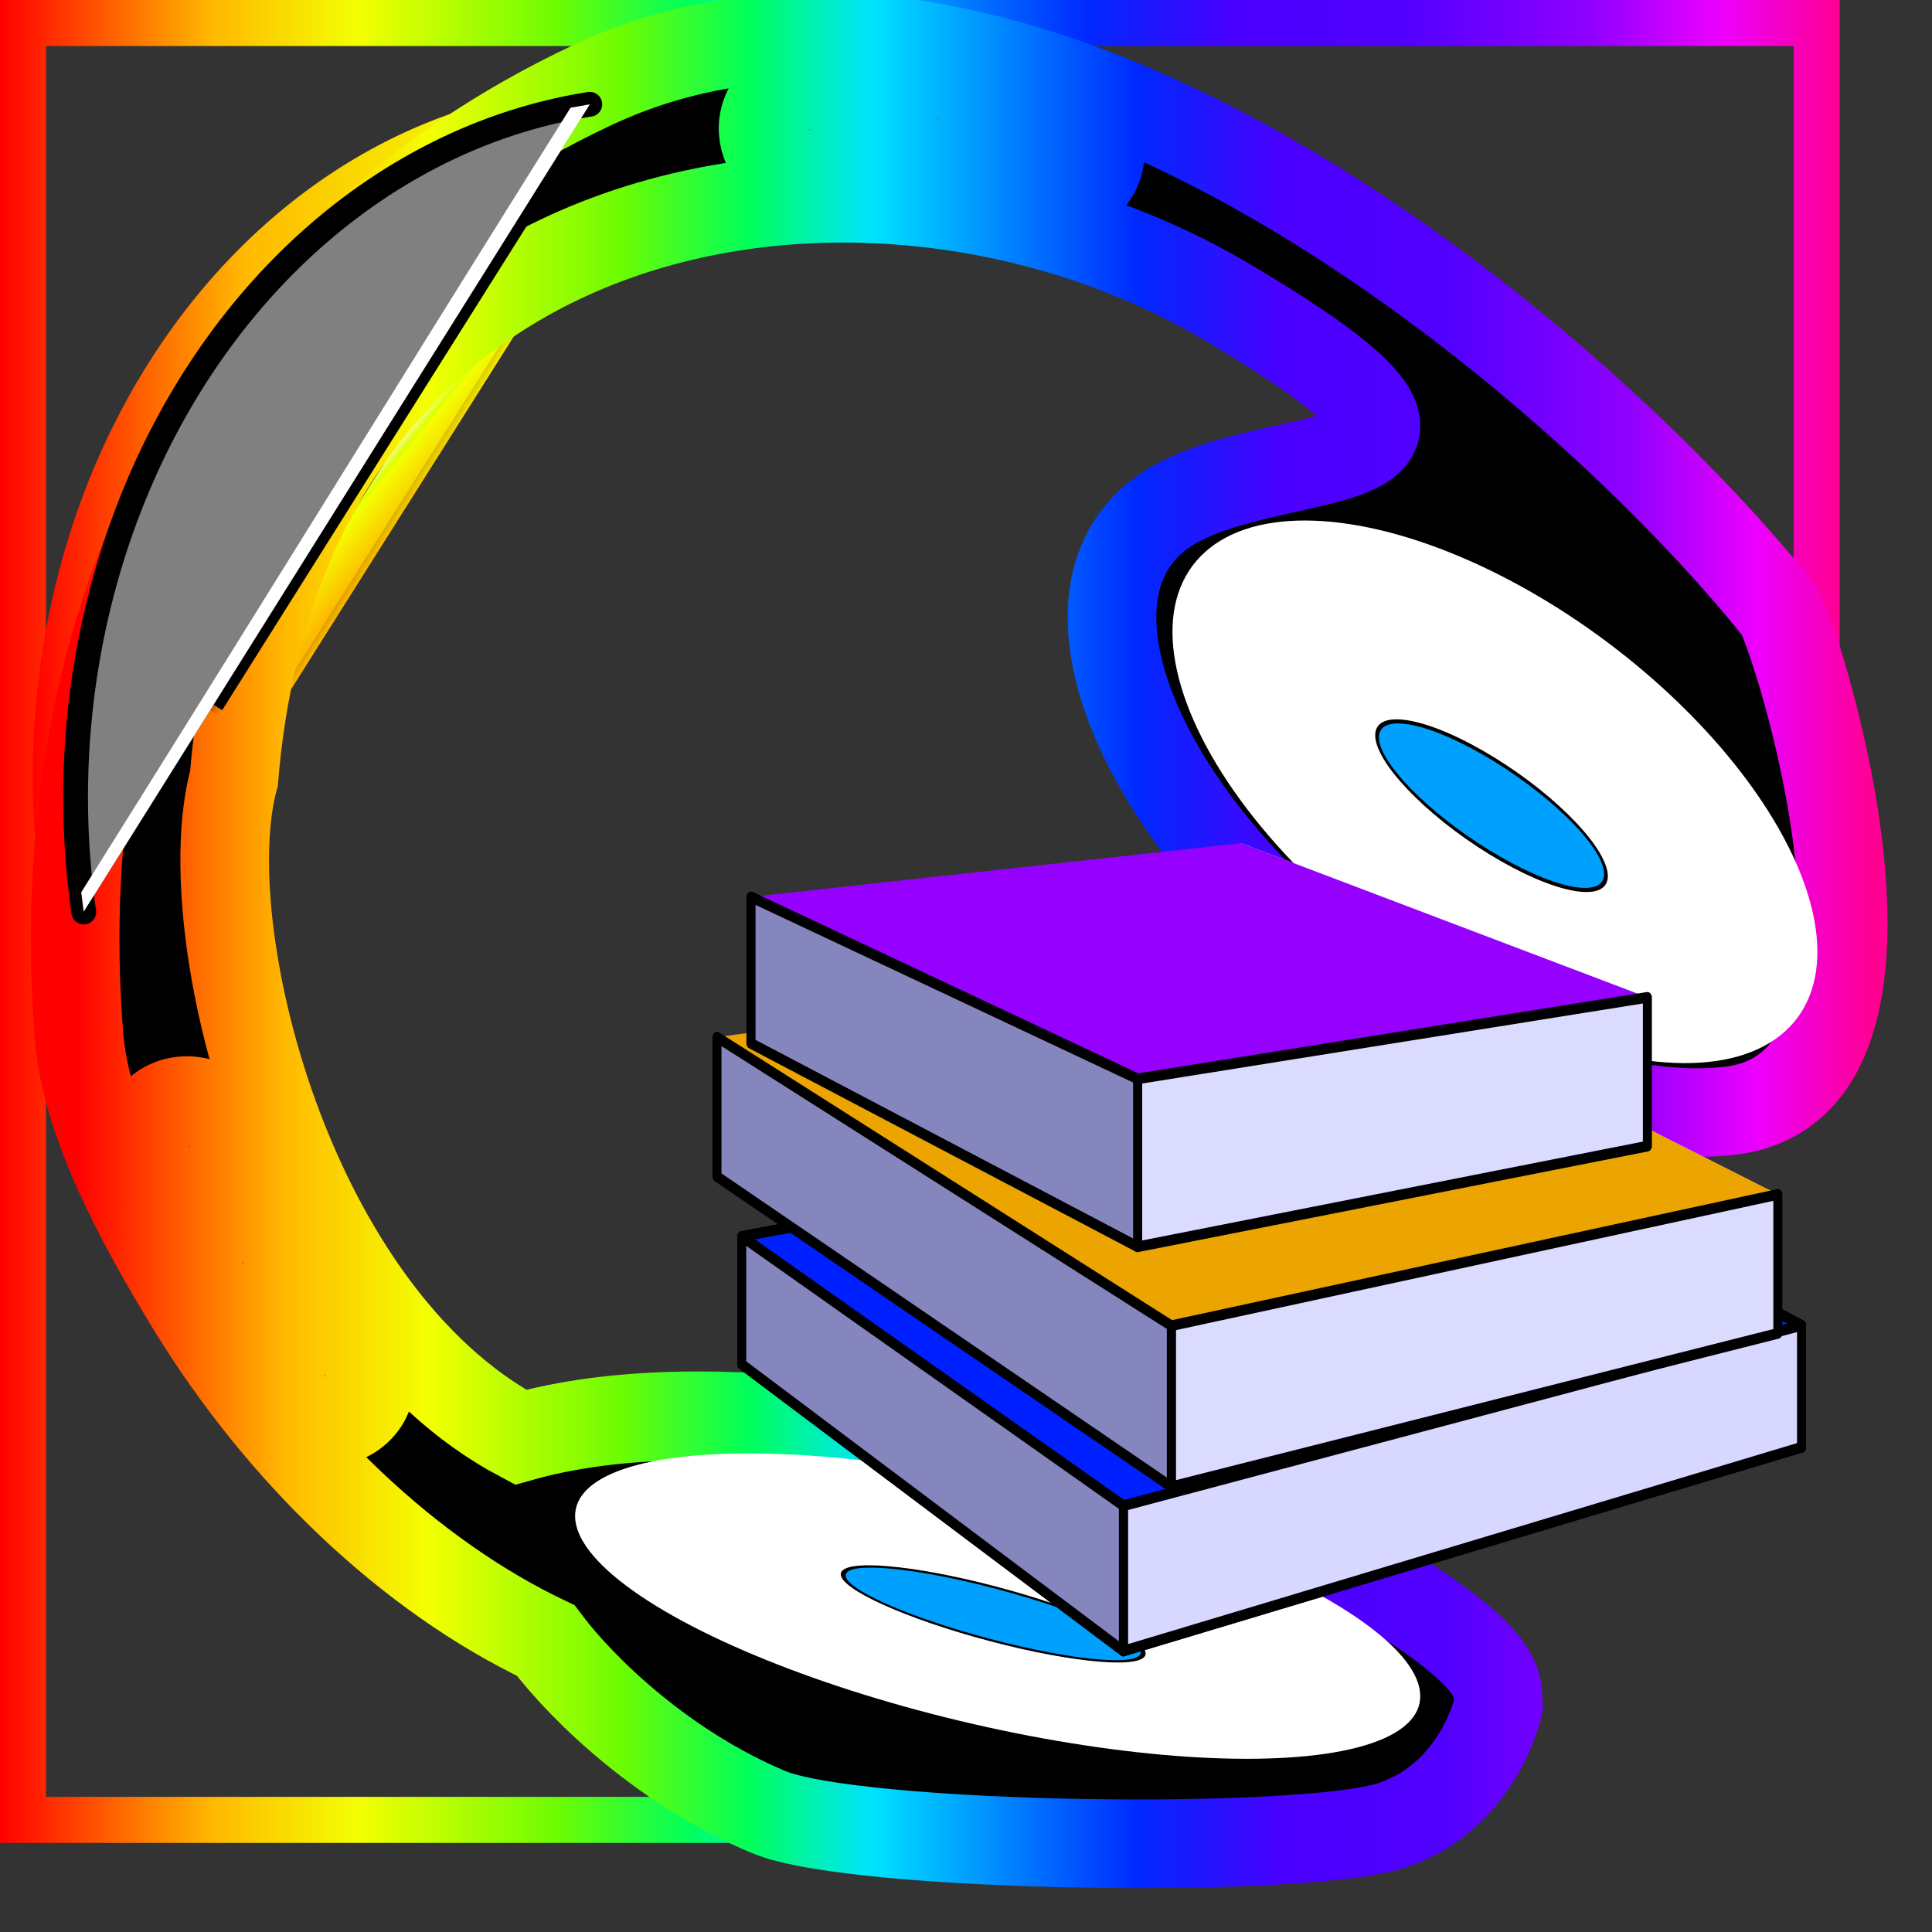
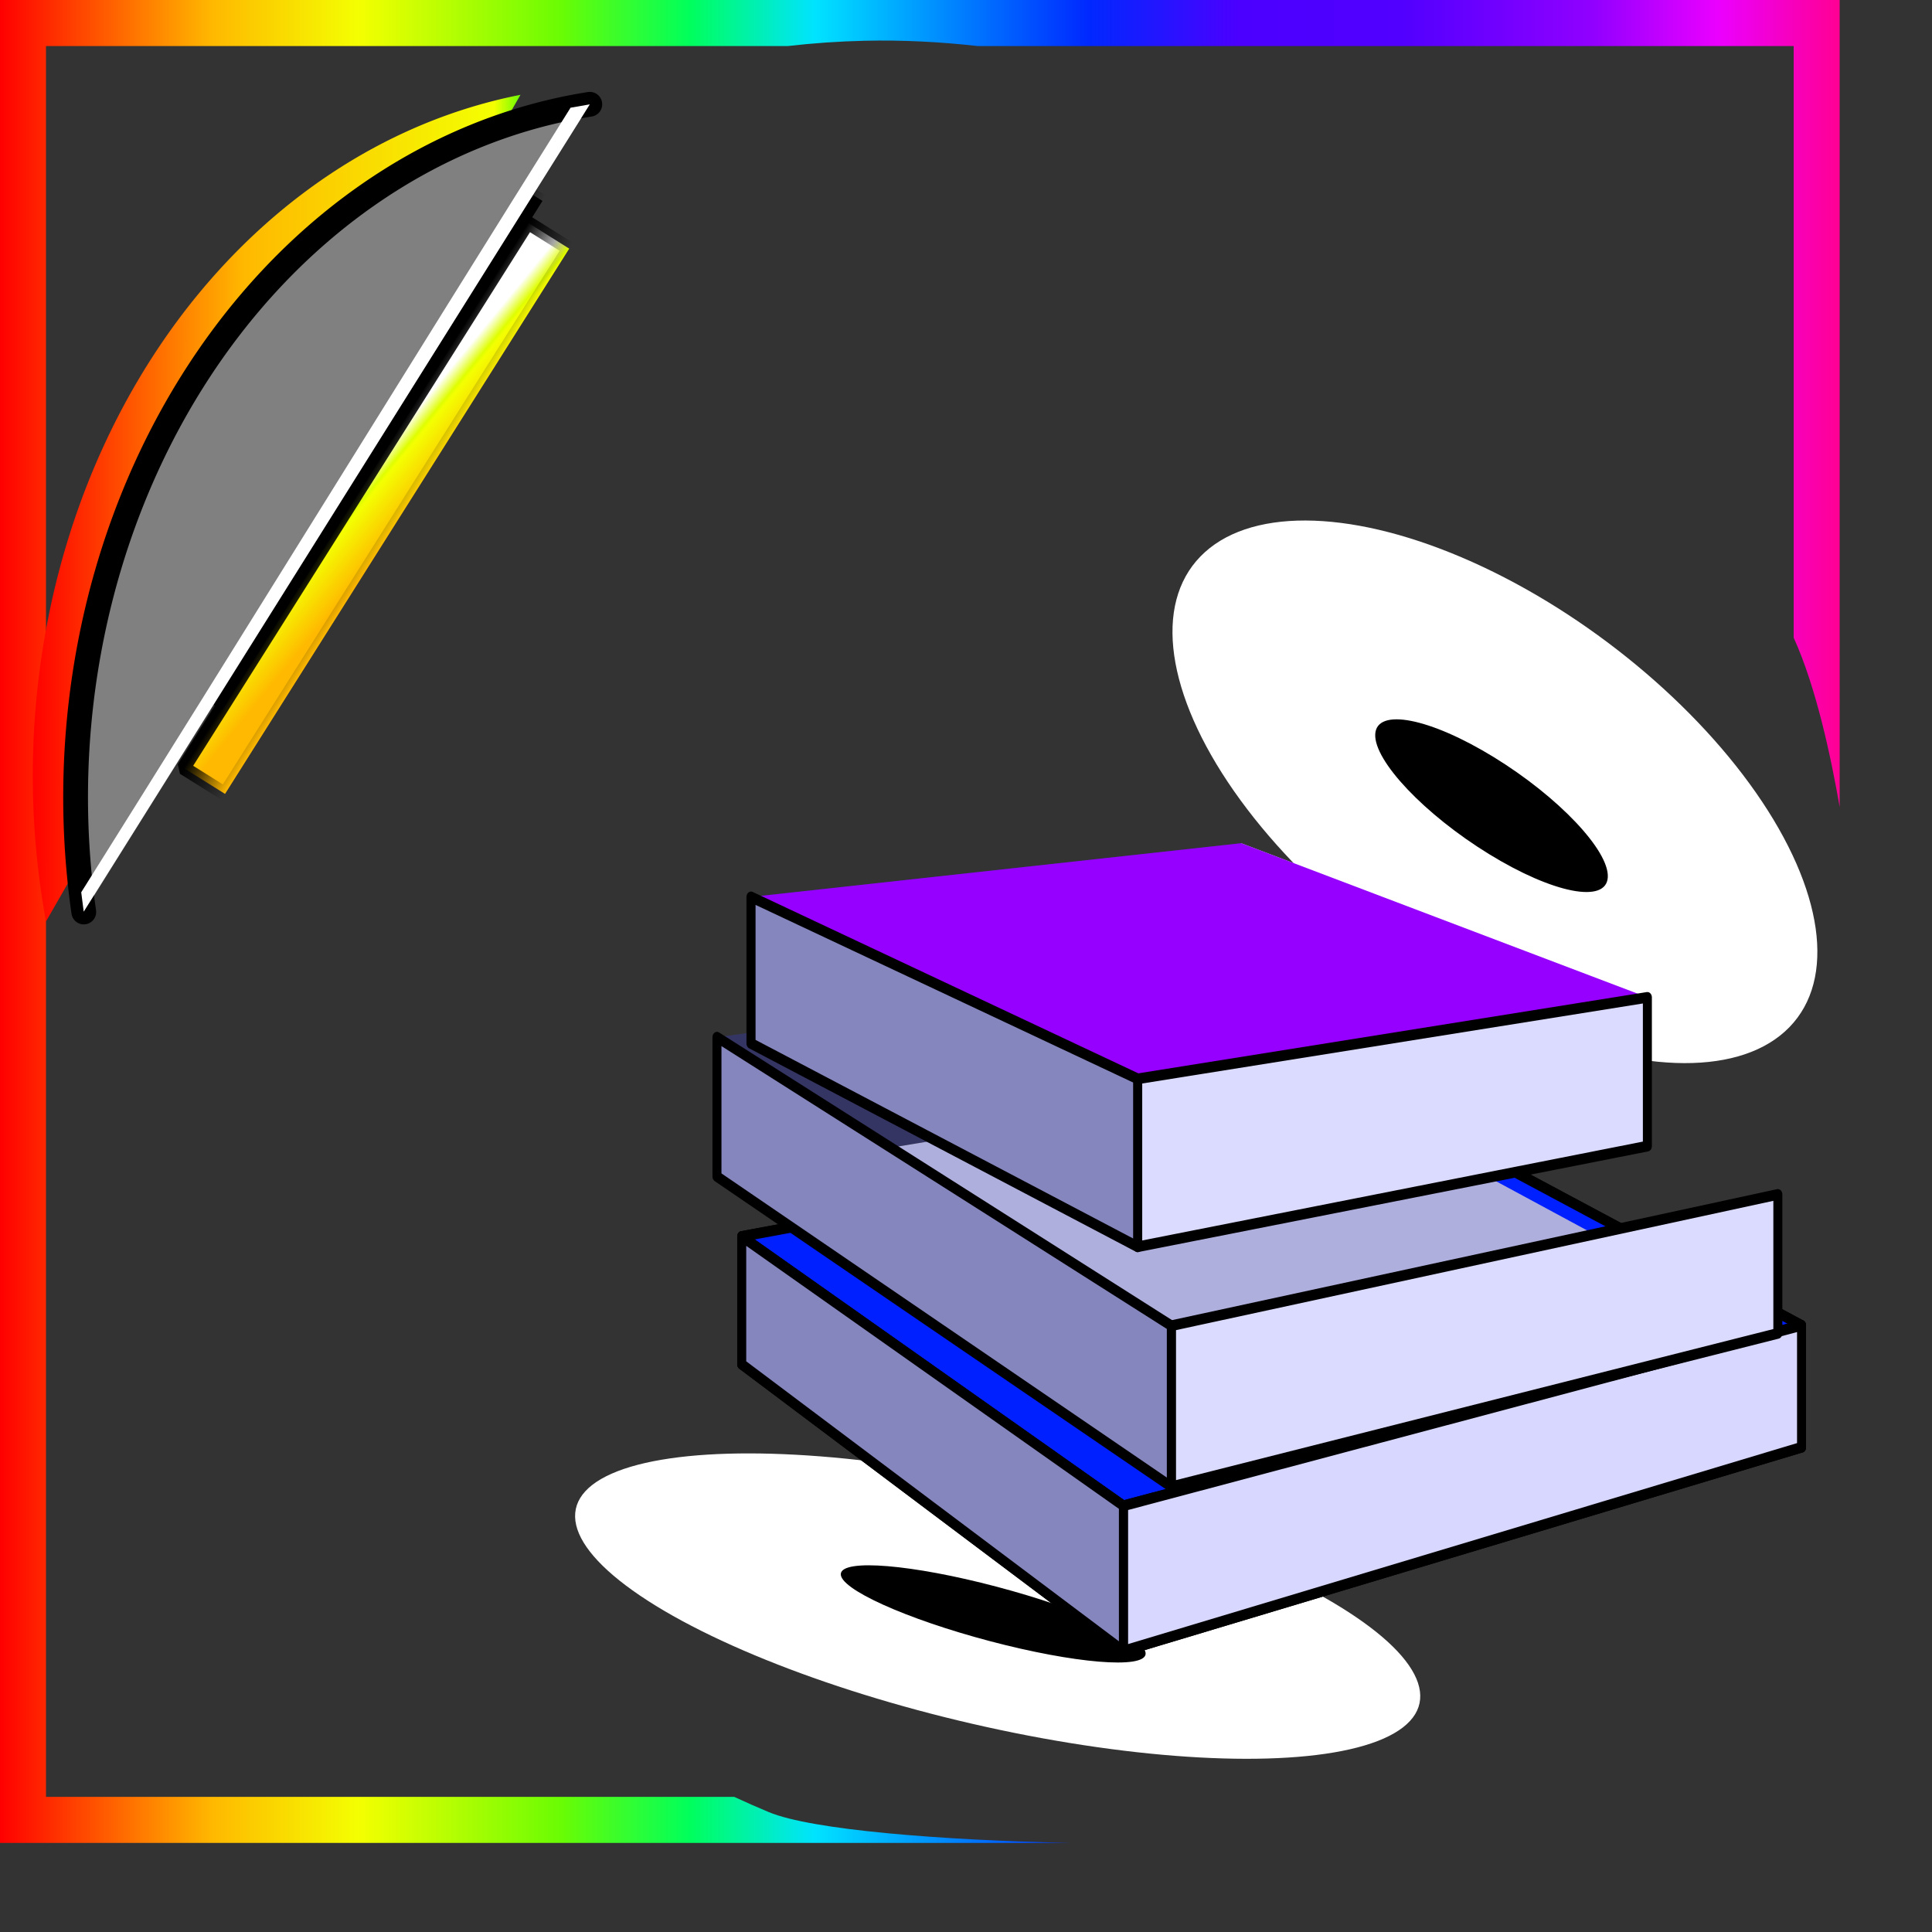
<svg xmlns="http://www.w3.org/2000/svg" xmlns:ns1="http://sodipodi.sourceforge.net/DTD/sodipodi-0.dtd" xmlns:ns2="http://www.inkscape.org/namespaces/inkscape" xmlns:xlink="http://www.w3.org/1999/xlink" version="1.1" id="svg1" width="390" height="390" viewBox="0 0 390 390" ns1:docname="Lance&amp;Panier2-3.svg" ns2:version="1.4 (86a8ad7, 2024-10-11)" ns2:export-filename="Lance&amp;Panier2-3.png" ns2:export-xdpi="344.61539" ns2:export-ydpi="344.61539">
  <rect x="0" y="0" width="390" height="390" fill="#333333" stroke="none" />
  <defs id="defs1">
    <ns2:path-effect effect="fillet_chamfer" id="path-effect17" is_visible="true" lpeversion="1" nodesatellites_param="F,0,0,1,0,0,0,1 @ F,0,0,1,0,0,0,1 @ F,0,0,1,0,0,0,1 @ F,0,0,1,0,0,0,1" radius="0" unit="px" method="auto" mode="F" chamfer_steps="1" flexible="false" use_knot_distance="true" apply_no_radius="true" apply_with_radius="true" only_selected="false" hide_knots="false" />
    <ns2:path-effect effect="fillet_chamfer" id="path-effect16" is_visible="true" lpeversion="1" nodesatellites_param="F,0,0,1,0,0,0,1 @ F,0,0,1,0,1.756,0,1 @ F,0,0,1,0,0,0,1 @ F,0,0,1,0,0,0,1" radius="0" unit="px" method="auto" mode="F" chamfer_steps="1" flexible="false" use_knot_distance="true" apply_no_radius="true" apply_with_radius="true" only_selected="false" hide_knots="false" />
    <ns2:path-effect effect="fillet_chamfer" id="path-effect15" is_visible="true" lpeversion="1" nodesatellites_param="F,0,0,1,0,0,0,1 @ F,0,0,1,0,0,0,1 @ F,0,0,1,0,0,0,1 @ F,0,0,1,0,0,0,1" radius="0" unit="px" method="auto" mode="F" chamfer_steps="1" flexible="false" use_knot_distance="true" apply_no_radius="true" apply_with_radius="true" only_selected="false" hide_knots="false" />
    <ns2:path-effect effect="fillet_chamfer" id="path-effect14" is_visible="true" lpeversion="1" nodesatellites_param="F,0,0,1,0,0,0,1 @ F,0,0,1,0,0,0,1 @ F,0,0,1,0,0,0,1 @ F,0,0,1,0,0,0,1" radius="0" unit="px" method="auto" mode="F" chamfer_steps="1" flexible="false" use_knot_distance="true" apply_no_radius="true" apply_with_radius="true" only_selected="false" hide_knots="false" />
    <ns2:path-effect effect="fillet_chamfer" id="path-effect13" is_visible="true" lpeversion="1" nodesatellites_param="F,0,0,1,0,0,0,1 @ F,0,0,1,0,0,0,1 @ F,0,0,1,0,0,0,1 @ F,0,0,1,0,0,0,1" radius="0" unit="px" method="auto" mode="F" chamfer_steps="1" flexible="false" use_knot_distance="true" apply_no_radius="true" apply_with_radius="true" only_selected="false" hide_knots="false" />
    <ns2:path-effect effect="fillet_chamfer" id="path-effect12" is_visible="true" lpeversion="1" nodesatellites_param="F,0,0,1,0,0,0,1 @ F,0,0,1,0,0,0,1 @ F,0,0,1,0,0,0,1 @ F,0,0,1,0,0,0,1" radius="0" unit="px" method="auto" mode="F" chamfer_steps="1" flexible="false" use_knot_distance="true" apply_no_radius="true" apply_with_radius="true" only_selected="false" hide_knots="false" />
    <ns2:path-effect effect="fillet_chamfer" id="path-effect10" is_visible="true" lpeversion="1" nodesatellites_param="F,0,1,1,0,0,0,1 @ F,0,0,1,0,0,0,1 @ F,0,0,1,0,0,0,1 @ F,0,0,1,0,0,0,1" radius="0" unit="px" method="auto" mode="F" chamfer_steps="1" flexible="false" use_knot_distance="true" apply_no_radius="true" apply_with_radius="true" only_selected="false" hide_knots="false" />
    <ns2:path-effect effect="fillet_chamfer" id="path-effect9" is_visible="true" lpeversion="1" nodesatellites_param="F,0,0,1,0,0,0,1 @ F,0,0,1,0,0,0,1 @ F,0,0,1,0,0,0,1 @ F,0,0,1,0,0,0,1" radius="0" unit="px" method="auto" mode="F" chamfer_steps="1" flexible="false" use_knot_distance="true" apply_no_radius="true" apply_with_radius="true" only_selected="false" hide_knots="false" />
    <ns2:path-effect effect="fillet_chamfer" id="path-effect8" is_visible="true" lpeversion="1" nodesatellites_param="F,0,0,1,0,0,0,1 @ F,0,0,1,0,0,0,1 @ F,0,0,1,0,0,0,1 @ F,0,0,1,0,0,0,1" radius="0" unit="px" method="auto" mode="F" chamfer_steps="1" flexible="false" use_knot_distance="true" apply_no_radius="true" apply_with_radius="true" only_selected="false" hide_knots="false" />
    <ns2:path-effect effect="fillet_chamfer" id="path-effect7" is_visible="true" lpeversion="1" nodesatellites_param="F,0,0,1,0,0,0,1 @ F,0,0,1,0,0,0,1 @ F,0,0,1,0,0,0,1 @ F,0,0,1,0,0,0,1" radius="0" unit="px" method="auto" mode="F" chamfer_steps="1" flexible="false" use_knot_distance="true" apply_no_radius="true" apply_with_radius="true" only_selected="false" hide_knots="false" />
    <ns2:path-effect effect="fillet_chamfer" id="path-effect6" is_visible="true" lpeversion="1" nodesatellites_param="F,0,0,1,0,0,0,1 @ F,0,0,1,0,0,0,1 @ F,0,0,1,0,0,0,1 @ F,0,0,1,0,0,0,1" radius="0" unit="px" method="auto" mode="F" chamfer_steps="1" flexible="false" use_knot_distance="true" apply_no_radius="true" apply_with_radius="true" only_selected="false" hide_knots="false" />
    <ns2:path-effect effect="fillet_chamfer" id="path-effect5" is_visible="true" lpeversion="1" nodesatellites_param="F,0,0,1,0,0,0,1 @ F,0,0,1,0,1.381,0,1 @ F,0,0,1,0,0,0,1 @ F,0,0,1,0,0,0,1" radius="0" unit="px" method="auto" mode="F" chamfer_steps="1" flexible="false" use_knot_distance="true" apply_no_radius="true" apply_with_radius="true" only_selected="false" hide_knots="false" />
    <ns2:path-effect effect="fillet_chamfer" id="path-effect4" is_visible="true" lpeversion="1" nodesatellites_param="F,0,0,1,0,0,0,1 @ F,0,0,1,0,0,0,1 @ F,0,0,1,0,0,0,1 @ F,0,0,1,0,0,0,1" radius="0" unit="px" method="auto" mode="F" chamfer_steps="1" flexible="false" use_knot_distance="true" apply_no_radius="true" apply_with_radius="true" only_selected="false" hide_knots="false" />
    <ns2:path-effect effect="fillet_chamfer" id="path-effect3" is_visible="true" lpeversion="1" nodesatellites_param="F,0,0,1,0,0,0,1 @ F,0,0,1,0,0,0,1 @ F,0,0,1,0,0,0,1 @ F,0,0,1,0,0,0,1" radius="0" unit="px" method="auto" mode="F" chamfer_steps="1" flexible="false" use_knot_distance="true" apply_no_radius="true" apply_with_radius="true" only_selected="false" hide_knots="false" />
    <ns2:path-effect effect="fillet_chamfer" id="path-effect2" is_visible="true" lpeversion="1" nodesatellites_param="F,0,0,1,0,0,0,1 @ F,0,0,1,0,0,0,1 @ F,0,0,1,0,0,0,1 @ F,0,0,1,0,0,0,1" radius="0" unit="px" method="auto" mode="F" chamfer_steps="1" flexible="false" use_knot_distance="true" apply_no_radius="true" apply_with_radius="true" only_selected="false" hide_knots="false" />
    <ns2:path-effect effect="fillet_chamfer" id="path-effect1" is_visible="true" lpeversion="1" nodesatellites_param="F,0,0,1,0,0,0,1 @ F,0,0,1,0,0,0,1 @ F,0,0,1,0,0,0,1 @ F,0,0,1,0,0,0,1" radius="0" unit="px" method="auto" mode="F" chamfer_steps="1" flexible="false" use_knot_distance="true" apply_no_radius="true" apply_with_radius="true" only_selected="false" hide_knots="false" />
    <linearGradient id="linearGradient49" ns2:collect="always">
      <stop style="stop-color:#ffb900;stop-opacity:1;" offset="0" id="stop47" />
      <stop style="stop-color:#f4ff01;stop-opacity:1;" offset="0.699" id="stop48" />
      <stop style="stop-color:#dffe01;stop-opacity:1;" offset="0.756" id="stop50" />
      <stop style="stop-color:#ffffff;stop-opacity:1;" offset="1" id="stop49" />
    </linearGradient>
    <linearGradient id="linearGradient37" ns2:collect="always">
      <stop style="stop-color:#000000;stop-opacity:1;" offset="0" id="stop37" />
      <stop style="stop-color:#000000;stop-opacity:0;" offset="1" id="stop38" />
    </linearGradient>
    <linearGradient id="linearGradient29" ns2:collect="always">
      <stop style="stop-color:#ff0000;stop-opacity:1;" offset="0" id="stop17" />
      <stop style="stop-color:#ffb900;stop-opacity:1;" offset="0.433" id="stop18" />
      <stop style="stop-color:#f4ff01;stop-opacity:1;" offset="0.946" id="stop19" />
      <stop style="stop-color:#6bfc03;stop-opacity:1;" offset="1" id="stop20" />
    </linearGradient>
    <ns2:perspective ns1:type="inkscape:persp3d" ns2:vp_x="-415.54513 : 539.17804 : 1" ns2:vp_y="0 : 1060.5256 : 0" ns2:vp_z="1079.3736 : 312.70677 : 1" ns2:persp3d-origin="132.56629 : 107.91116 : 1" id="perspective49" />
    <ns2:perspective ns1:type="inkscape:persp3d" ns2:vp_x="-356.62181 : 449.49897 : 1" ns2:vp_y="0 : 1060.5256 : 0" ns2:vp_z="1081.6405 : 313.4586 : 1" ns2:persp3d-origin="102.56946 : 235.95918 : 1" id="perspective22" />
    <linearGradient id="linearGradient3" ns2:collect="always">
      <stop style="stop-color:#ff0000;stop-opacity:1;" offset="0" id="stop3" />
      <stop style="stop-color:#ffb900;stop-opacity:1;" offset="0.116" id="stop5" />
      <stop style="stop-color:#f4ff01;stop-opacity:1;" offset="0.195" id="stop6" />
      <stop style="stop-color:#6bfc03;stop-opacity:1;" offset="0.304" id="stop7" />
      <stop style="stop-color:#00ff5c;stop-opacity:1;" offset="0.375" id="stop8" />
      <stop style="stop-color:#00e3ff;stop-opacity:1;" offset="0.443" id="stop9" />
      <stop style="stop-color:#0076ff;stop-opacity:1;" offset="0.529" id="stop10" />
      <stop style="stop-color:#0028ff;stop-opacity:1;" offset="0.592" id="stop11" />
      <stop style="stop-color:#4b00ff;stop-opacity:1;" offset="0.673" id="stop12" />
      <stop style="stop-color:#5100ff;stop-opacity:1;" offset="0.762" id="stop13" />
      <stop style="stop-color:#9100ff;stop-opacity:1;" offset="0.866" id="stop14" />
      <stop style="stop-color:#eb00ff;stop-opacity:1;" offset="0.934" id="stop15" />
      <stop style="stop-color:#ff0093;stop-opacity:1;" offset="1" id="stop4" />
    </linearGradient>
    <linearGradient ns2:collect="always" xlink:href="#linearGradient3" id="linearGradient142" x1="3.909" y1="188.853" x2="374.906" y2="188.853" gradientUnits="userSpaceOnUse" gradientTransform="matrix(1.001,0,0,1.001,-3.913,-3.03)" />
    <linearGradient ns2:collect="always" xlink:href="#linearGradient3" id="linearGradient2" x1="15.448" y1="191.989" x2="378.02" y2="191.989" gradientUnits="userSpaceOnUse" />
    <linearGradient ns2:collect="always" xlink:href="#linearGradient29" id="linearGradient17" x1="12.915" y1="105.374" x2="110.945" y2="105.374" gradientUnits="userSpaceOnUse" gradientTransform="translate(-5.822,-2.973)" />
    <linearGradient ns2:collect="always" xlink:href="#linearGradient37" id="linearGradient38" x1="105.099" y1="36.75" x2="114.292" y2="36.75" gradientUnits="userSpaceOnUse" />
    <linearGradient ns2:collect="always" xlink:href="#linearGradient37" id="linearGradient44" gradientUnits="userSpaceOnUse" x1="105.099" y1="36.75" x2="114.292" y2="36.75" gradientTransform="matrix(1.073,0,0,1.071,1.398,7.18)" />
    <linearGradient ns2:collect="always" xlink:href="#linearGradient49" id="linearGradient46" x1="125.341" y1="47.323" x2="112.788" y2="45.782" gradientUnits="userSpaceOnUse" />
  </defs>
  <ns1:namedview id="namedview1" pagecolor="#ffffff" bordercolor="#000000" borderopacity="0.25" ns2:showpageshadow="2" ns2:pageopacity="0.0" ns2:pagecheckerboard="true" ns2:deskcolor="#d1d1d1" ns2:zoom="2" ns2:cx="-73.5" ns2:cy="183.25" ns2:window-width="2880" ns2:window-height="1526" ns2:window-x="-11" ns2:window-y="-11" ns2:window-maximized="1" ns2:current-layer="g65" />
  <path d="m 0,0 v 372.02 h 216.164 c -26.377,-0.544 -52.362,-2.632 -60.967,-6.217 -2.381,-0.992 -4.703,-2.028 -6.984,-3.084 H 9.283 V 9.301 H 158.99 c 5.12,-0.59 10.31,-0.954 15.562,-1.074 7.621,-0.174 15.255,0.218 22.855,1.074 H 362.08 V 128.732 c 4.589,10.087 7.563,24.313 9.285,34.182 V 0 Z" style="display:inline;opacity:1;fill:url(#linearGradient142);stroke-width:0;stroke-linejoin:bevel;stroke-miterlimit:26.9;paint-order:markers fill stroke" id="path1" />
  <path style="display:inline;fill:url(#linearGradient17);fill-opacity:1;fill-rule:evenodd;stroke-width:0.761" id="path3" ns1:type="arc" ns1:cx="124.69796" ns1:cy="156.04347" ns1:rx="117.6052" ns1:ry="139.16219" ns1:start="2.9247723" ns1:end="4.545159" ns1:open="true" ns1:arc-type="arc" d="M 9.846,185.981 A 117.605,139.162 0 0 1 27.196,78.229 117.605,139.162 0 0 1 105.122,18.823" transform="rotate(0.173)" />
  <rect style="display:inline;fill:url(#linearGradient46);stroke:url(#linearGradient44);stroke-width:2.787;stroke-linecap:round;stroke-linejoin:miter;stroke-miterlimit:0;stroke-dasharray:none;stroke-dashoffset:17;stroke-opacity:1;paint-order:stroke fill markers" id="rect44" width="9.86" height="130.111" x="114.134" y="-18.503" transform="matrix(0.847,0.531,-0.534,0.846,0,0)" />
-   <path d="m 15.946,209.16 c 1.412,17.875 13.161,38.906 22.391,54.078 18.46,30.344 44.557,54.92 71.819,67.918 7.608,10.136 24.165,25.946 45.042,34.645 17.636,7.348 108.169,8.523 125.805,2.645 17.636,-5.879 21.457,-24.102 21.457,-24.102 -0.431,-2.999 2.424,-7.598 -17.934,-20.852 -9.956,-6.482 -23.679,-12.81 -39.752,-18.332 -0.633,-0.197 -1.268,-0.393 -1.906,-0.588 C 198.861,289.792 142.332,279.583 105.068,290.127 57.932,265.096 38.975,187.015 47.232,157.127 57.167,36.425 175.551,18.189 247.803,61.036 c 66.174,39.242 4.906,26.355 -15.049,43.839 -19.955,17.484 -2.212,58.64 35.834,89.097 13.734,10.985 29.12,19.696 44.184,25.014 13.605,4.75 26.394,6.533 37.014,5.16 42.016,-5.76 12.295,-97.221 9.254,-101.031 C 319.447,73.501 206.577,-23.511 119.741,17.106 45.326,51.914 9.283,124.79 15.946,209.16 Z M 186.771,15.222 c 1.599,-0.378 3.285,-0.344 4.889,0.098 5.046,1.39 8.068,6.394 6.75,11.178 -1.318,4.783 -6.476,7.534 -11.521,6.145 -5.045,-1.39 -8.066,-6.393 -6.75,-11.176 0.852,-3.095 3.38,-5.475 6.633,-6.244 z m -25.791,2.215 c 1.598,-0.378 3.283,-0.344 4.887,0.098 5.046,1.39 8.068,6.394 6.75,11.178 -1.318,4.783 -6.476,7.534 -11.521,6.145 -5.046,-1.39 -8.068,-6.394 -6.75,-11.178 0.853,-3.094 3.382,-5.474 6.635,-6.242 z m 49.197,4.232 c 1.599,-0.378 3.285,-0.344 4.889,0.098 5.046,1.39 8.068,6.394 6.75,11.178 -1.318,4.783 -6.476,7.534 -11.521,6.145 -5.046,-1.39 -8.068,-6.394 -6.75,-11.178 0.852,-3.094 3.381,-5.473 6.633,-6.242 z M 35.584,222.419 c 3.162,-0.768 6.585,0.233 8.979,2.627 3.701,3.7 3.857,9.544 0.35,13.053 -3.509,3.508 -9.353,3.351 -13.053,-0.35 -3.701,-3.7 -3.857,-9.544 -0.35,-13.053 1.115,-1.115 2.52,-1.9 4.074,-2.277 z m 10.814,23.52 c 3.162,-0.768 6.585,0.233 8.979,2.627 3.701,3.7 3.857,9.544 0.35,13.053 -3.509,3.508 -9.353,3.351 -13.053,-0.35 -3.701,-3.7 -3.857,-9.544 -0.35,-13.053 1.115,-1.115 2.52,-1.9 4.074,-2.277 z m 16.658,22.818 c 3.162,-0.768 6.585,0.233 8.979,2.627 3.7,3.701 3.856,9.545 0.348,13.053 -3.508,3.508 -9.352,3.353 -13.053,-0.348 -3.7,-3.701 -3.856,-9.545 -0.348,-13.053 1.115,-1.115 2.52,-1.902 4.074,-2.279 z" style="display:inline;opacity:1;fill-rule:evenodd;stroke:url(#linearGradient2);stroke-width:17.892;stroke-linecap:round;stroke-dasharray:none;paint-order:markers stroke fill" id="path141" ns1:nodetypes="sscssccccccszcccssssccccsssccccsssccccsscccccccccccccccccc" />
  <rect style="display:inline;fill:#000000;fill-opacity:1;stroke:url(#linearGradient38);stroke-width:2.6;stroke-linecap:round;stroke-linejoin:miter;stroke-miterlimit:0;stroke-dasharray:none;stroke-dashoffset:17;stroke-opacity:1;paint-order:stroke fill markers" id="rect37" width="9.192" height="121.446" x="105.099" y="-23.972" transform="rotate(32.169)" />
  <g id="g18" transform="matrix(1.207,0,0,0.663,-9.217,105.425)" style="display:inline;opacity:1">
    <ellipse style="fill:#ffffff;fill-opacity:1;fill-rule:evenodd;stroke:none;stroke-width:12.791;stroke-dasharray:none;stroke-opacity:1" id="ellipse2" cx="388.277" cy="198.42" rx="76.106" ry="36.928" transform="matrix(0.848,0.53,-0.78,0.626,0,0)" />
    <ellipse style="fill:#000000;fill-opacity:1;fill-rule:evenodd;stroke:none;stroke-width:1.655;stroke-dasharray:none;stroke-opacity:1" id="ellipse17" cx="210.28" cy="241.805" rx="28.287" ry="8.315" transform="matrix(0.901,0.433,-0.065,0.998,0,0)" />
-     <ellipse style="fill:#00a0ff;fill-opacity:1;fill-rule:evenodd;stroke:none;stroke-width:1.655;stroke-dasharray:none;stroke-opacity:1" id="ellipse3" cx="210.28" cy="241.805" rx="27.38" ry="7.638" transform="matrix(0.901,0.433,-0.065,0.998,0,0)" />
  </g>
  <g id="g22" transform="matrix(0.921,0,0,1.178,141.064,-228.898)" style="display:inline;opacity:1">
    <ellipse style="display:inline;fill:#ffffff;fill-opacity:1;fill-rule:evenodd;stroke:none;stroke-width:12.791;stroke-dasharray:none;stroke-opacity:1" id="ellipse20" cx="388.277" cy="198.42" rx="76.106" ry="36.928" transform="matrix(0.848,0.53,-0.78,0.626,0,0)" />
    <ellipse style="display:inline;fill:#000000;fill-opacity:1;fill-rule:evenodd;stroke:none;stroke-width:1.655;stroke-dasharray:none;stroke-opacity:1" id="ellipse21" cx="210.28" cy="241.805" rx="28.287" ry="8.315" transform="matrix(0.901,0.433,-0.065,0.998,0,0)" />
-     <ellipse style="display:inline;fill:#00a0ff;fill-opacity:1;fill-rule:evenodd;stroke:none;stroke-width:1.655;stroke-dasharray:none;stroke-opacity:1" id="ellipse22" cx="210.28" cy="241.805" rx="27.38" ry="7.638" transform="matrix(0.901,0.433,-0.065,0.998,0,0)" />
  </g>
  <g id="g65" style="display:inline" transform="matrix(0.94,0,0,1.115,2.546,-51.582)" ns2:label="Livres">
    <g ns1:type="inkscape:box3d" id="g60" style="fill:#000000;fill-opacity:1;stroke:#000000;stroke-width:1.933;stroke-linejoin:bevel;stroke-miterlimit:26.9;stroke-opacity:1;paint-order:markers fill stroke" ns2:perspectiveID="#perspective49" ns2:corner0="-0.030472147 : 0.042039514 : 0 : 1" ns2:corner7="-0.14680099 : 0.018450568 : 0.16329418 : 1">
      <path ns1:type="inkscape:box3dside" id="path65" style="fill:#e9e9ff;fill-rule:evenodd;stroke:#000000;stroke-linejoin:round;stroke-opacity:1" ns2:box3dsidetype="11" d="m 299.064,247.834 85.104,38.377 v 22.068 l -85.104,-40.643 z" points="384.168,286.211 384.168,308.279 299.064,267.636 299.064,247.834 " />
      <path ns1:type="inkscape:box3dside" id="path60" style="fill:#353564;fill-rule:evenodd;stroke:#000000;stroke-linejoin:round;stroke-opacity:1" ns2:box3dsidetype="6" d="m 156.577,270.113 v 23.137 l 142.488,-25.614 v -19.802 z" points="156.577,293.249 299.064,267.636 299.064,247.834 156.577,270.113 " />
      <path ns1:type="inkscape:box3dside" id="path64" style="fill:#afafde;fill-rule:evenodd;stroke:#000000;stroke-linejoin:round;stroke-opacity:1" ns2:box3dsidetype="13" d="m 156.577,293.249 81.965,51.915 145.627,-36.885 -85.104,-40.643 z" points="238.542,345.164 384.168,308.279 299.064,267.636 156.577,293.249 " />
      <path ns1:type="inkscape:box3dside" id="path61" style="fill:#0020ff;fill-opacity:1;fill-rule:evenodd;stroke:#000000;stroke-linejoin:round;stroke-opacity:1" ns2:box3dsidetype="5" d="m 156.577,270.113 81.965,48.76 145.627,-32.661 -85.104,-38.377 z" points="238.542,318.873 384.168,286.211 299.064,247.834 156.577,270.113 " />
      <path ns1:type="inkscape:box3dside" id="path63" style="fill:#d7d7ff;fill-rule:evenodd;stroke:#000000;stroke-linejoin:round;stroke-opacity:1" ns2:box3dsidetype="14" d="m 238.542,318.873 v 26.291 l 145.627,-36.885 v -22.068 z" points="238.542,345.164 384.168,308.279 384.168,286.211 238.542,318.873 " />
      <path ns1:type="inkscape:box3dside" id="path62" style="fill:#8686bf;fill-rule:evenodd;stroke:#000000;stroke-linejoin:round;stroke-opacity:1" ns2:box3dsidetype="3" d="m 156.577,270.113 81.965,48.76 v 26.291 l -81.965,-51.915 z" points="238.542,318.873 238.542,345.164 156.577,293.249 156.577,270.113 " />
    </g>
-     <path ns1:type="inkscape:box3dside" id="path49" style="fill:#e9e9ff;fill-opacity:1;fill-rule:evenodd;stroke:none;stroke-width:1.933;stroke-linejoin:round;stroke-miterlimit:26.9;stroke-opacity:1;paint-order:markers fill stroke" ns2:box3dsidetype="11" d="m 277.842,219.407 101.238,43.098 v 25.158 L 277.842,241.578 Z" points="379.081,262.505 379.081,287.663 277.842,241.578 277.842,219.407 " />
    <path ns1:type="inkscape:box3dside" id="path44" style="fill:#353564;fill-opacity:1;fill-rule:evenodd;stroke:none;stroke-width:1.933;stroke-linejoin:round;stroke-miterlimit:26.9;stroke-opacity:1;paint-order:markers fill stroke" ns2:box3dsidetype="6" d="m 151.258,234.037 v 25.221 l 126.584,-17.679 v -22.171 z" points="151.258,259.258 277.842,241.578 277.842,219.407 151.258,234.037 " />
    <path ns1:type="inkscape:box3dside" id="path48" style="fill:#afafde;fill-opacity:1;fill-rule:evenodd;stroke:none;stroke-width:1.933;stroke-linejoin:round;stroke-miterlimit:26.9;stroke-opacity:1;paint-order:markers fill stroke" ns2:box3dsidetype="13" d="m 151.258,259.258 97.573,56.175 130.25,-27.769 -101.238,-46.085 z" points="248.831,315.432 379.081,287.663 277.842,241.578 151.258,259.258 " />
-     <path ns1:type="inkscape:box3dside" id="path45" style="fill:#eba400;fill-opacity:1;fill-rule:evenodd;stroke:none;stroke-width:1.933;stroke-linejoin:round;stroke-miterlimit:26.9;stroke-opacity:1;paint-order:markers fill stroke" ns2:box3dsidetype="5" d="m 151.258,234.037 97.573,52.237 130.25,-23.768 -101.238,-43.098 z" points="248.831,286.273 379.081,262.505 277.842,219.407 151.258,234.037 " />
    <path ns1:type="inkscape:box3dside" id="path47" style="fill:#dbdbff;fill-opacity:1;fill-rule:evenodd;stroke:#000000;stroke-width:1.933;stroke-linejoin:round;stroke-miterlimit:26.9;stroke-opacity:1;paint-order:markers fill stroke" ns2:box3dsidetype="14" d="m 248.831,286.273 v 29.159 l 130.25,-27.769 v -25.158 z" points="248.831,315.432 379.081,287.663 379.081,262.505 248.831,286.273 " />
    <path ns1:type="inkscape:box3dside" id="path46" style="fill:#8686bf;fill-opacity:1;fill-rule:evenodd;stroke:#000000;stroke-width:1.933;stroke-linejoin:round;stroke-miterlimit:26.9;stroke-opacity:1;paint-order:markers fill stroke" ns2:box3dsidetype="3" d="m 151.258,234.037 97.573,52.237 v 29.159 L 151.258,259.258 Z" points="248.831,286.273 248.831,315.432 151.258,259.258 151.258,234.037 " />
    <g ns1:type="inkscape:box3d" id="g44" style="fill:#000000;fill-opacity:1;stroke:none;stroke-width:1.933;stroke-linejoin:bevel;stroke-miterlimit:26.9;stroke-opacity:1;paint-order:markers fill stroke" ns2:perspectiveID="#perspective49" ns2:corner0="-0.019127704 : 0.078527804 : 0 : 1" ns2:corner7="-0.15160575 : 0.053789251 : 0.13492996 : 1" />
    <path ns1:type="inkscape:box3dside" id="path28" style="fill:#e9e9ff;fill-opacity:1;fill-rule:evenodd;stroke:none;stroke-width:1.933;stroke-linejoin:round;stroke-miterlimit:26.9;stroke-opacity:1;paint-order:markers fill stroke" ns2:box3dsidetype="11" d="m 263.833,198.92 87.231,27.908 v 26.932 l -87.231,-31.004 z" points="351.063,226.828 351.063,253.76 263.833,222.756 263.833,198.92 " />
    <path ns1:type="inkscape:box3dside" id="path23" style="fill:#353564;fill-opacity:1;fill-rule:evenodd;stroke:none;stroke-width:1.933;stroke-linejoin:round;stroke-miterlimit:26.9;stroke-opacity:1;paint-order:markers fill stroke" ns2:box3dsidetype="6" d="m 158.569,208.648 v 26.514 l 105.263,-12.407 v -23.836 z" points="158.569,235.163 263.833,222.756 263.833,198.92 158.569,208.648 " />
    <path ns1:type="inkscape:box3dside" id="path27" style="fill:#afafde;fill-opacity:1;fill-rule:evenodd;stroke:none;stroke-width:1.933;stroke-linejoin:round;stroke-miterlimit:26.9;stroke-opacity:1;paint-order:markers fill stroke" ns2:box3dsidetype="13" d="m 158.569,235.163 83.035,36.818 109.459,-18.22 -87.231,-31.004 z" points="241.605,271.98 351.063,253.76 263.833,222.756 158.569,235.163 " />
    <path ns1:type="inkscape:box3dside" id="path24" style="fill:#9600ff;fill-opacity:1;fill-rule:evenodd;stroke:none;stroke-width:1.933;stroke-linejoin:round;stroke-miterlimit:26.9;stroke-opacity:1;paint-order:markers fill stroke" ns2:box3dsidetype="5" d="m 158.569,208.648 83.035,32.93 109.459,-14.75 -87.231,-27.908 z" points="241.605,241.578 351.063,226.828 263.833,198.92 158.569,208.648 " />
    <path ns1:type="inkscape:box3dside" id="path26" style="fill:#dbdbff;fill-opacity:1;fill-rule:evenodd;stroke:#000000;stroke-width:1.933;stroke-linejoin:round;stroke-miterlimit:26.9;stroke-dasharray:none;stroke-opacity:1;paint-order:markers fill stroke;opacity:1" ns2:box3dsidetype="14" d="m 351.063,253.76 v -26.932 l -109.459,14.75 v 30.402 z" points="351.063,226.828 241.605,241.578 241.605,271.98 351.063,253.76 " />
    <path ns1:type="inkscape:box3dside" id="path25" style="fill:#8686bf;fill-opacity:1;fill-rule:evenodd;stroke:#000000;stroke-width:1.953;stroke-linejoin:round;stroke-miterlimit:26.9;stroke-dasharray:none;stroke-opacity:1;paint-order:markers fill stroke" ns2:box3dsidetype="3" d="m 241.605,271.98 -83.035,-36.818 v -26.514 l 83.035,32.93 z" points="158.569,235.163 158.569,208.648 241.605,241.578 241.605,271.98 " />
    <g ns1:type="inkscape:box3d" id="g23" style="fill:#000000;fill-opacity:1;stroke:none;stroke-width:1.933;stroke-linejoin:bevel;stroke-miterlimit:26.9;stroke-opacity:1;paint-order:markers fill stroke" ns2:perspectiveID="#perspective22" ns2:corner0="-0.093251334 : -0.0022807294 : 0 : 1" ns2:corner7="-0.20920683 : -0.026322581 : 0.10189212 : 1" />
  </g>
  <path style="display:inline;fill:#808080;fill-opacity:1;fill-rule:evenodd;stroke:#000000;stroke-width:5;stroke-linecap:round;stroke-linejoin:miter;stroke-miterlimit:3.9;stroke-dasharray:none;stroke-opacity:1;paint-order:markers stroke fill" id="path4" ns1:type="arc" ns1:cx="139.40904" ns1:cy="153.2993" ns1:rx="117.6052" ns1:ry="139.16219" ns1:start="2.9247723" ns1:end="4.545159" ns1:open="true" ns1:arc-type="arc" d="M 24.557,183.237 A 117.605,139.162 0 0 1 41.907,75.485 117.605,139.162 0 0 1 119.833,16.078" transform="rotate(2.385)" ns2:transform-center-x="44.998711" ns2:transform-center-y="-48.75" />
  <path id="rect1" style="display:inline;fill:#ffffff;stroke:#000000;stroke-width:0;stroke-linecap:round;stroke-miterlimit:0;stroke-dashoffset:17;paint-order:stroke markers fill" ns2:transform-center-x="49.886222" ns2:transform-center-y="78.316345" transform="matrix(0.531,-0.847,0.848,0.53,0,0)" d="m -144.096,109.566 c 62.083,0.032 124.627,-0.412 186.712,-0.433 l 2.634,2.931 -192.401,0.008 z" ns1:nodetypes="ccccc" />
</svg>